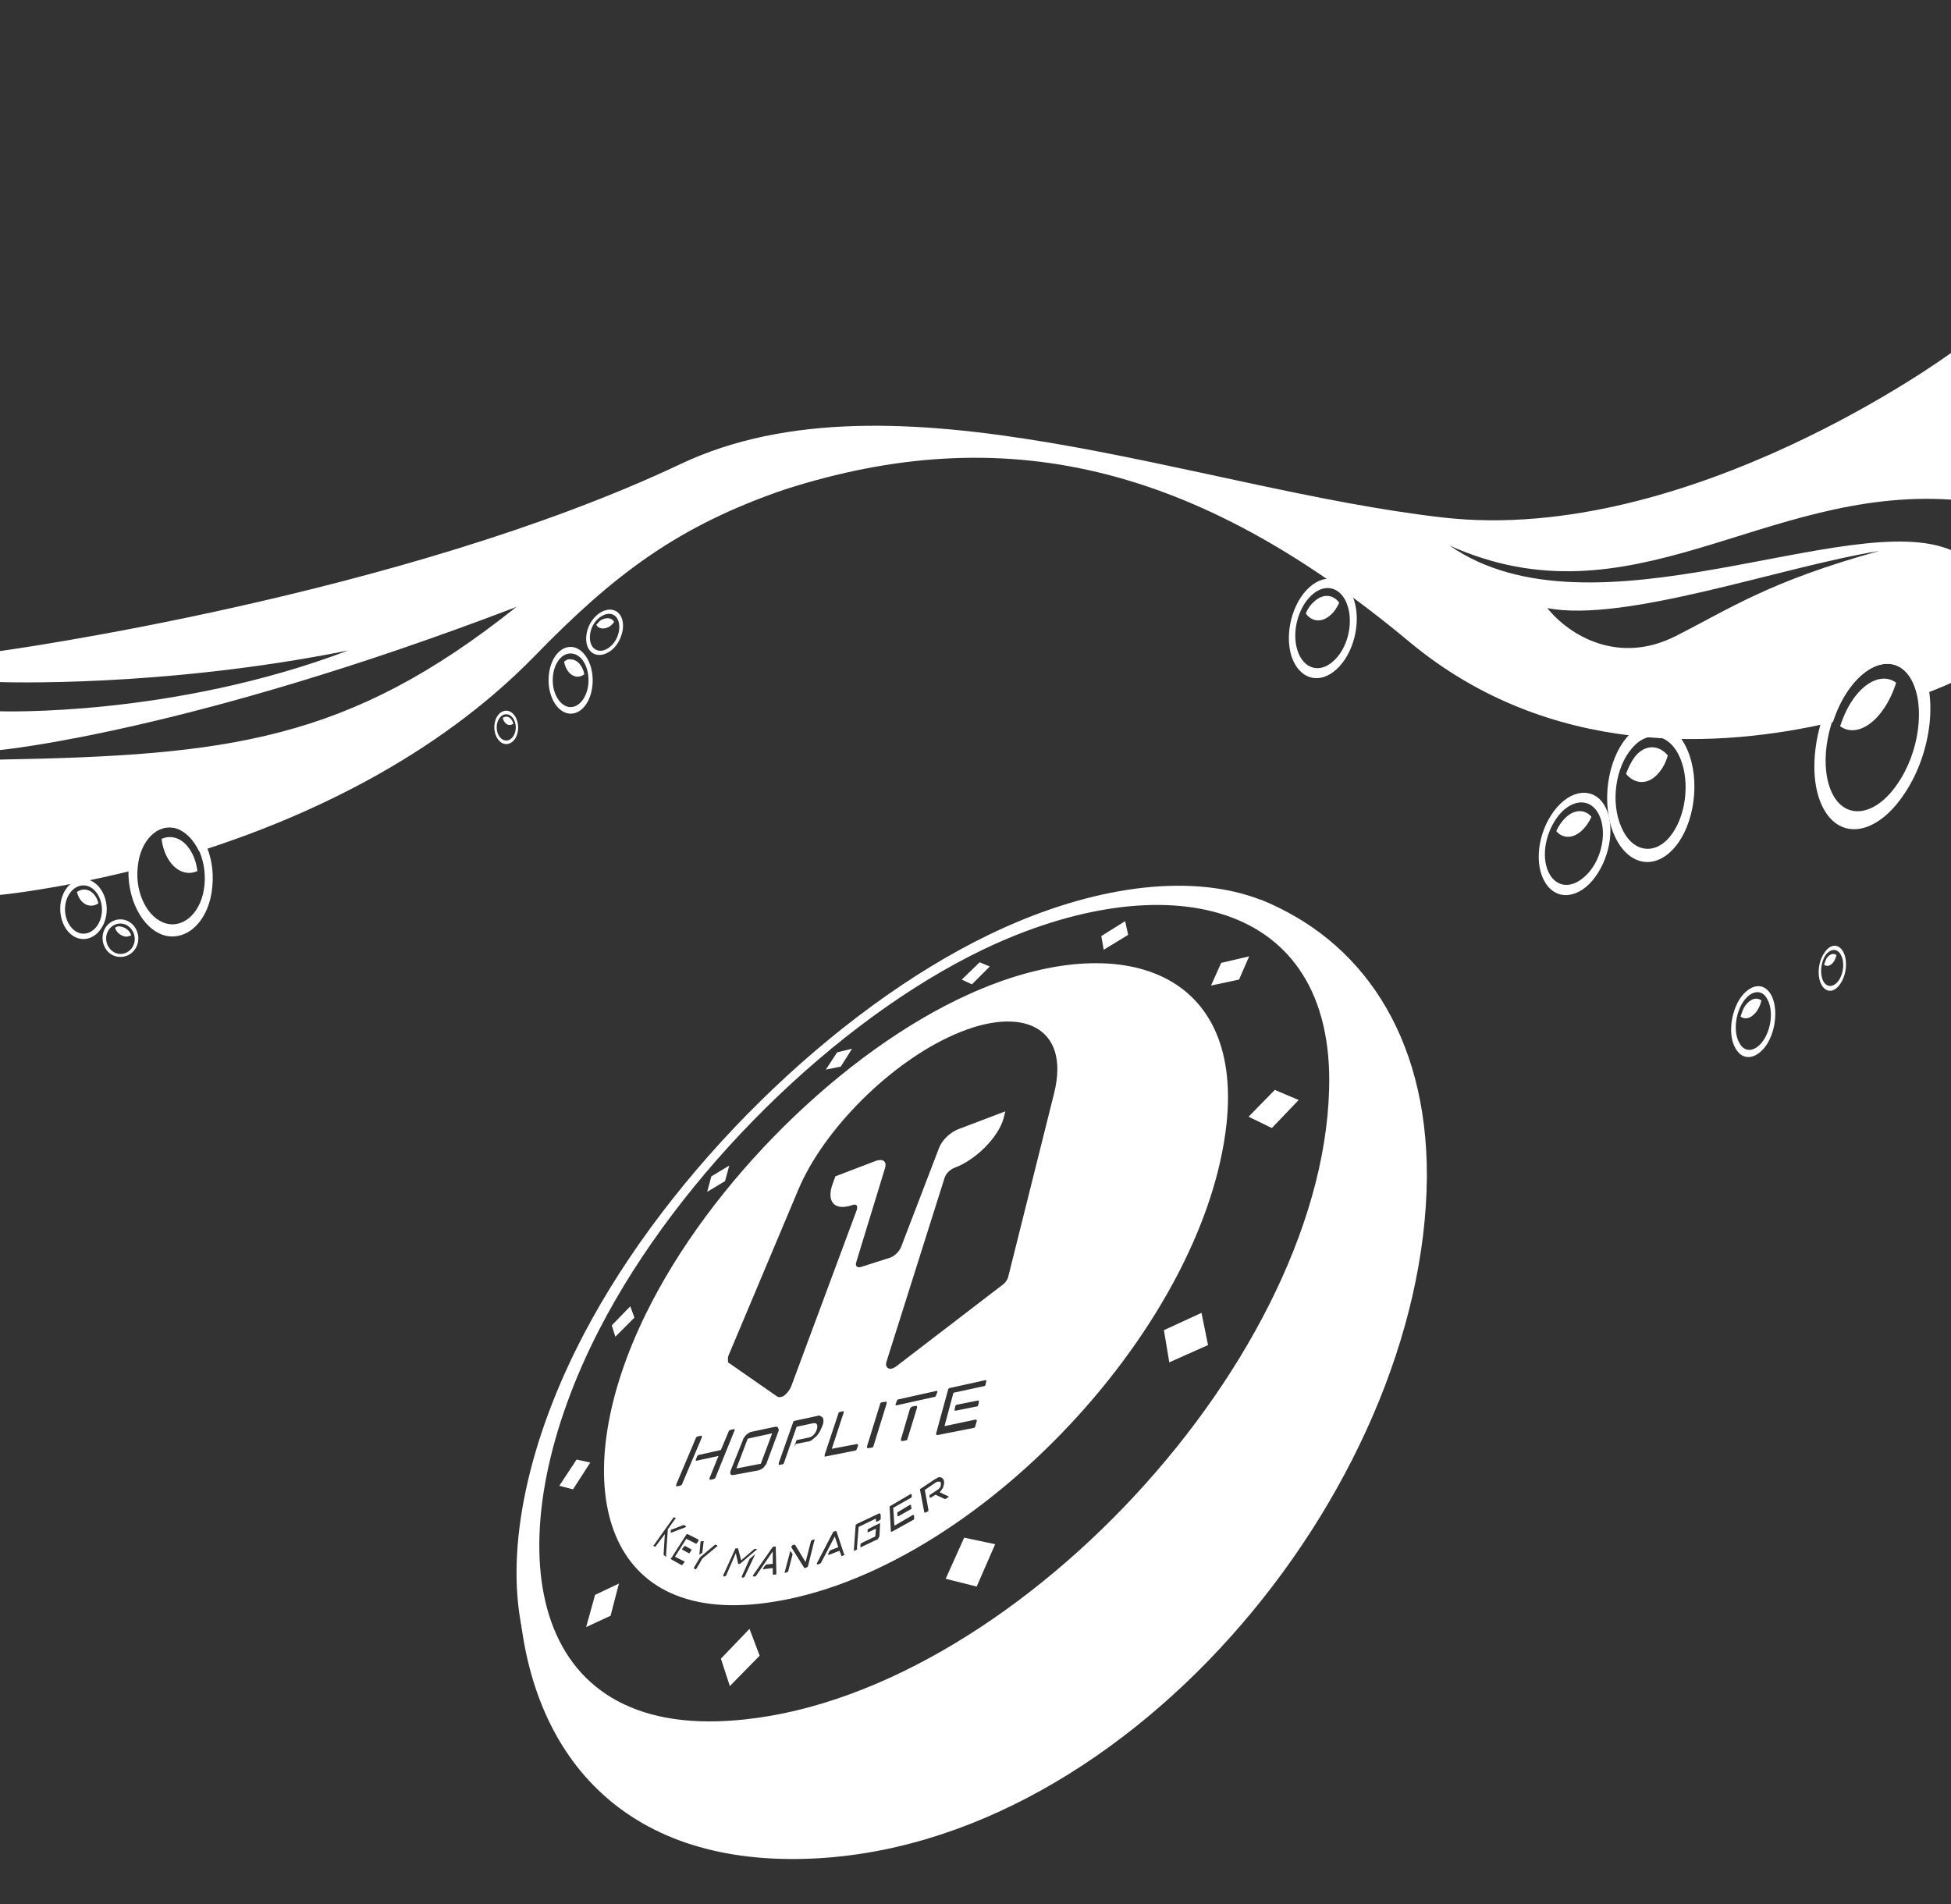
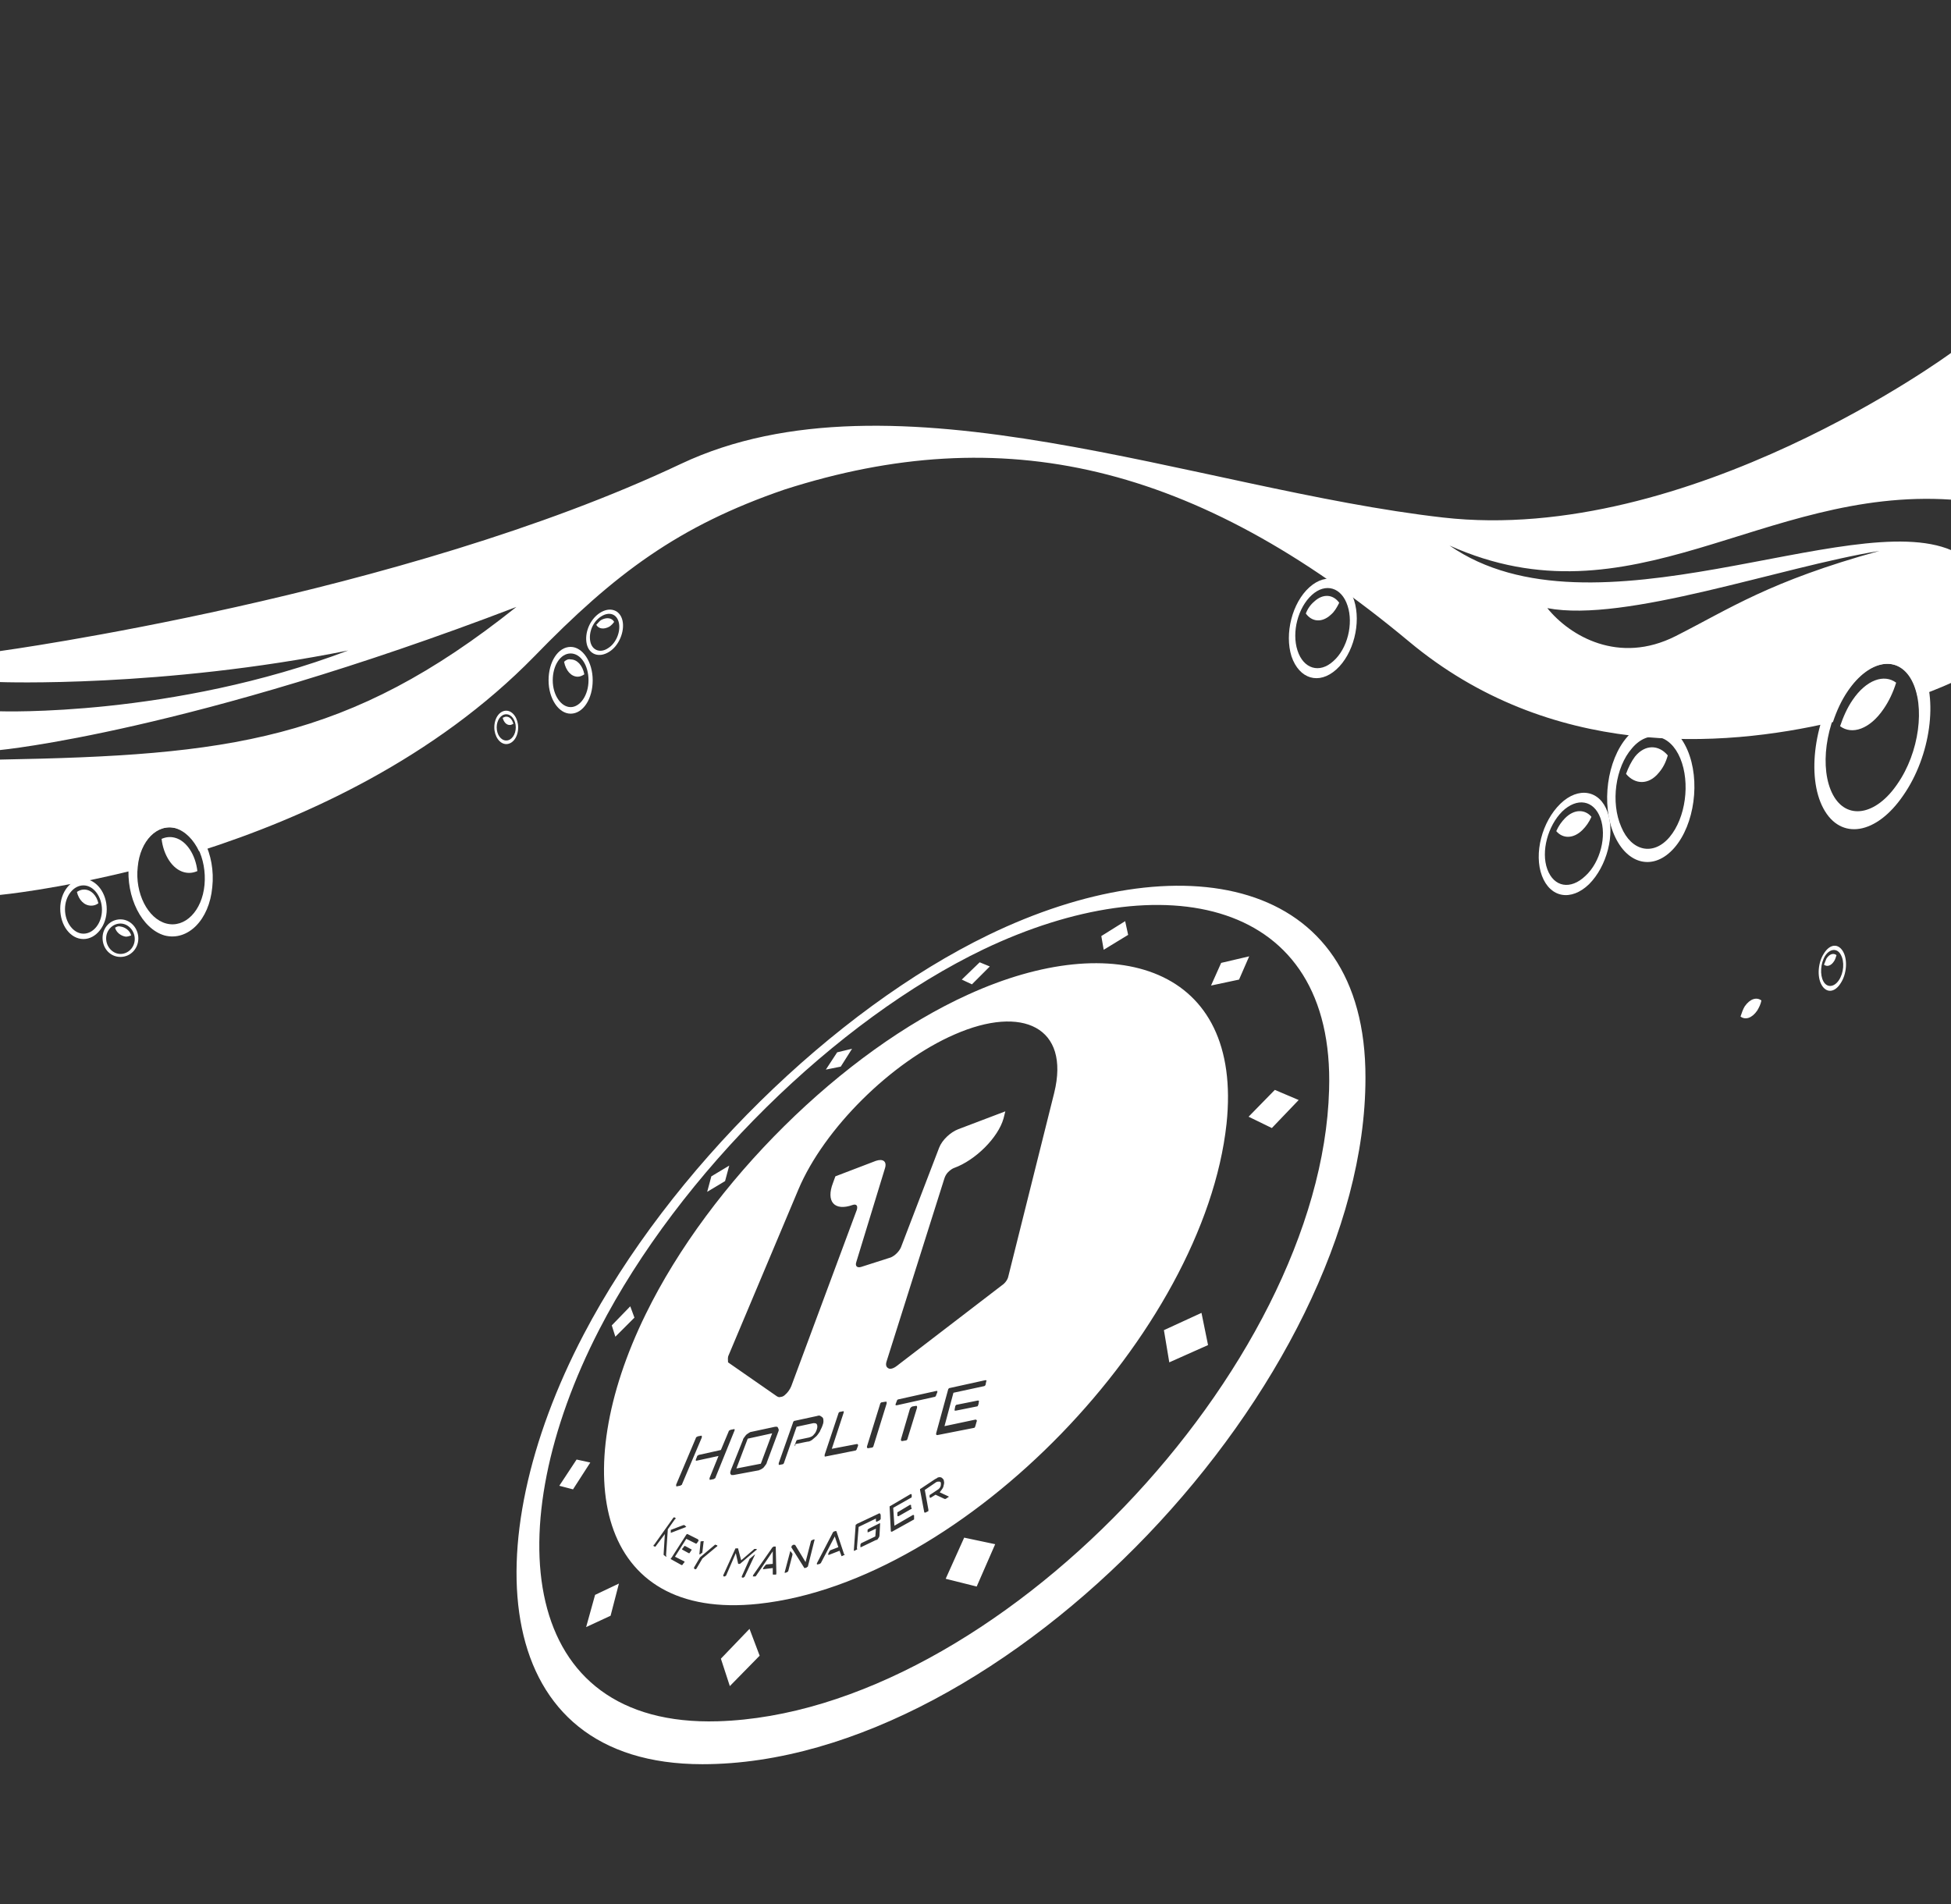
<svg xmlns="http://www.w3.org/2000/svg" version="1.1" x="0px" y="0px" viewBox="0 0 327.2 319.4" style="enable-background:new 0 0 327.2 319.4;" xml:space="preserve">
  <rect x="0" y="0" width="327.2" height="319.4" fill="#333333" stroke="none" />
  <style type="text/css">
	.st0{display:none;}
	.st1{display:inline;fill:#534741;}
	.st2{display:inline;fill-rule:evenodd;clip-rule:evenodd;fill:none;stroke:#FF0000;stroke-width:5;stroke-miterlimit:10;}
	.st3{fill:#F7931E;}
	.st4{fill:#F15A24;}
	.st5{display:inline;}
	.st6{fill:#FFFFFF;}
	.st7{display:inline;fill:#FFFFFF;}
</style>
  <g id="Waterproof_Kopie" class="">
    <g class="st5">
-       <path class="st6" d="M211.4,150.9c1,1.2,1.7,2.5,2.2,3.9c21.1,12.2,10.1,60.1-14.7,89.1c-36.2,42.3-75.4,57.2-99.9,42.7    c-4.7-5.8-8.8-12.6-12.1-20.3c1,25.8,15.5,45.3,45.5,45.5c55.3,0.4,106.5-61.8,106.9-114.4C239.4,173.3,228,157.5,211.4,150.9z" />
      <path class="st6" d="M165.8,156.8c-26,12.6-53.5,39.5-67.9,67c-18.5,35.3-15.8,72.1,19.9,72.1c50.8,0,111.2-64.2,111.2-115.1    C229.1,146.6,197.6,141.4,165.8,156.8z M120.4,288.7c-33.5,1-37-32.5-19.9-65.7c13.5-26.2,39.7-51.9,64.5-63.8    c30-14.3,58.9-8.7,57.9,23.6C221.6,229.4,166.8,287.3,120.4,288.7z M166,162.1l-3,3l-1.7-0.8l3-2.9L166,162.1z M140.4,176.5    l-1.9,2.9l2.5-0.5l1.9-3L140.4,176.5z M119.3,197.3l-0.7,2.6l3-1.8l0.7-2.6L119.3,197.3z M102.6,222.3l0.6,1.9l3.2-3.2l-0.7-1.9    L102.6,222.3z M93.8,249.2l2.3,0.6l2.9-4.5l-2.3-0.5L93.8,249.2z M98.3,272.9l4.1-1.9l1.4-5.4l-4,1.9L98.3,272.9z M122.4,282.8    l5-5.1l-1.7-4.5l-4.8,5L122.4,282.8z M163.8,266.1l3.1-7.1l-5.2-1.1l-3.1,6.9L163.8,266.1z M202.6,225.6l-1.1-5.4l-6.3,2.9    l0.9,5.4L202.6,225.6z M217.8,184.5l-4-1.7l-4.4,4.5l3.9,1.9L217.8,184.5z M209.5,160.4l-4.7,1.1l-1.7,3.8l4.7-1L209.5,160.4z     M188.7,154.5l-4,2.5l0.4,2.3l4.1-2.5L188.7,154.5z M123.5,246.3l4.1-0.8l1.9-5.1l-4.1,0.9L123.5,246.3z M162.4,166.8    c-21,9.5-43.3,31.5-54.1,53.6c-13.2,26.9-8.2,51.5,18.9,48.6c34.6-3.7,74.7-45.6,78.5-80.5C208.5,162.1,187,155.6,162.4,166.8z     M122.2,227.3l11.7-27.8c4.3-10.2,15.6-21.4,26.2-26c11.4-5,19.4-1.2,16.7,9.8l-7.7,30.8c-0.1,0.5-0.5,1.1-1.1,1.5l-17.6,13.5    c-0.5,0.4-1.1,0.6-1.4,0.4c-0.4-0.2-0.5-0.6-0.3-1.2l9.7-30.7c0.1-0.3,0.3-0.7,0.6-1c0.3-0.3,0.7-0.6,1-0.7    c3.6-1.3,7.4-5.1,8.3-8.3l0.3-1.2l-7.9,3c-1.3,0.5-2.7,1.8-3.2,3.1l-6.4,16.7c-0.3,0.7-1,1.4-1.7,1.7l-5,1.6    c-0.7,0.2-1-0.2-0.8-0.8l4.8-15.7c0.4-1.2-0.3-1.7-1.5-1.3l-6.8,2.6l-0.4,1.1c-1.2,3.1,0.2,4.8,3.3,3.7c0.6-0.2,0.9,0.1,0.7,0.8    l-11,29.6c-0.2,0.5-0.6,1.1-1.1,1.5c-0.2,0.2-0.5,0.3-0.7,0.3c-0.2,0.1-0.4,0-0.6-0.1l-8.2-5.7C122.1,228.1,122,227.7,122.2,227.3    z M152.9,253c0,0.1-0.1,0.1-0.1,0.1l-2.1,1.2c0,0-0.1,0-0.1,0c0,0-0.1,0-0.1-0.1l0-0.3c0,0,0-0.1,0-0.2c0-0.1,0.1-0.1,0.1-0.1    l2-1.2c0,0,0.1,0,0.1,0c0,0,0.1,0,0.1,0.1l0,0.3C152.9,252.9,152.9,253,152.9,253z M157.2,233.5L157,234c0,0.1-0.1,0.2-0.1,0.2    c-0.1,0.1-0.1,0.1-0.2,0.1l-6.3,1.4c-0.1,0-0.1,0-0.2,0c0,0,0-0.1,0-0.2l0.2-0.5c0-0.1,0.1-0.2,0.1-0.2c0.1-0.1,0.1-0.1,0.2-0.1    l6.3-1.4c0.1,0,0.1,0,0.2,0C157.2,233.3,157.2,233.4,157.2,233.5z M148.7,235.4l-2.2,7.1c0,0.1-0.1,0.2-0.1,0.2    c-0.1,0.1-0.1,0.1-0.2,0.1l-0.6,0.1c-0.1,0-0.1,0-0.2-0.1c0-0.1,0-0.1,0-0.2l2.2-7.1c0-0.1,0.1-0.2,0.1-0.2    c0.1-0.1,0.1-0.1,0.2-0.1l0.6-0.1c0.1,0,0.1,0,0.2,0C148.7,235.2,148.7,235.3,148.7,235.4z M143.7,242.2c0.1,0,0.1,0,0.2,0.1    c0,0.1,0,0.1,0,0.2l-0.2,0.5c0,0.1-0.1,0.2-0.1,0.2c-0.1,0.1-0.1,0.1-0.2,0.1l-5,1c-0.1,0-0.1,0-0.1-0.1c0-0.1,0-0.1,0-0.2    l2.3-6.9c0-0.1,0.1-0.2,0.1-0.2c0.1-0.1,0.1-0.1,0.2-0.1l0.5-0.1c0.1,0,0.1,0,0.1,0c0,0,0,0.1,0,0.2l-2,6.1L143.7,242.2z     M116.8,245c-0.1,0-0.1,0-0.1,0c0,0,0-0.1,0-0.2l0.2-0.5c0-0.1,0.1-0.2,0.2-0.2c0.1-0.1,0.1-0.1,0.2-0.1l3.6-0.8l1.3-3.1    c0-0.1,0.1-0.2,0.2-0.2c0.1-0.1,0.1-0.1,0.2-0.1l0.5-0.1c0.1,0,0.1,0,0.1,0c0,0,0,0.1,0,0.2l-3.2,7.9c0,0.1-0.1,0.2-0.2,0.2    c-0.1,0.1-0.1,0.1-0.2,0.1l-0.5,0.1c-0.1,0-0.1,0-0.1-0.1c0-0.1,0-0.1,0-0.2l1.5-3.7L116.8,245z M115.1,256.1    C115.1,256.1,115.1,256.1,115.1,256.1l-2.6,1c0,0,0,0,0,0c0,0,0,0,0,0l0-0.4c0,0,0,0,0-0.1c0,0,0,0,0,0l2.1-0.8c0,0,0.1,0,0.1,0    c0,0,0,0,0.1,0L115.1,256.1C115.1,256,115.1,256,115.1,256.1z M113.4,249.2c0-0.1,0-0.1,0-0.2l3.3-7.8c0-0.1,0.1-0.2,0.2-0.2    c0.1-0.1,0.1-0.1,0.2-0.1l0.5-0.1c0.1,0,0.1,0,0.1,0.1c0,0,0,0.1,0,0.2l-3.3,7.8c0,0.1-0.1,0.2-0.2,0.2c-0.1,0.1-0.1,0.1-0.2,0.1    l-0.5,0.1C113.4,249.3,113.4,249.3,113.4,249.2z M111.7,261.1l-0.4-0.3c0,0,0-0.1,0-0.2l0.2-3.3l-1.5,2c0,0.1-0.1,0.1-0.1,0.1    c0,0-0.1,0-0.1,0l-0.2-0.1c0,0,0-0.1,0-0.1c0,0,0-0.1,0.1-0.1l3.2-4.5c0,0,0.1-0.1,0.1-0.1c0,0,0.1,0,0.1,0l0.2,0.1    c0,0,0,0.1,0,0.1c0,0,0,0.1-0.1,0.1l-1.2,1.7l-0.3,4.4C111.8,261,111.8,261,111.7,261.1C111.8,261.1,111.8,261.1,111.7,261.1z     M115.9,260.1l-0.2,0.3c0,0.1-0.1,0.1-0.1,0.1c0,0-0.1,0-0.1,0l-1.1-0.6c0,0,0,0,0-0.1c0,0,0-0.1,0.1-0.1l0.2-0.3    c0,0,0.1-0.1,0.1-0.1c0,0,0.1,0,0.1,0l1.1,0.6c0,0,0,0,0,0.1C115.9,260,115.9,260.1,115.9,260.1z M117.1,258.5l-0.2,0.3    c0,0-0.1,0.1-0.1,0.1c0,0-0.1,0-0.1,0l-1.6-0.8l-1.9,3l1.6,0.8c0,0,0,0,0,0.1c0,0,0,0.1-0.1,0.1l-0.2,0.3c0,0-0.1,0.1-0.1,0.1    c0,0-0.1,0-0.1,0l-1.8-1c0,0,0,0,0-0.1c0,0,0-0.1,0.1-0.1l2.5-3.9c0,0,0.1-0.1,0.1-0.1c0,0,0.1,0,0.1,0l1.8,0.9c0,0,0,0,0,0.1    C117.2,258.4,117.2,258.4,117.1,258.5z M117.6,258.5C117.6,258.5,117.7,258.5,117.6,258.5l0.4,0c0,0,0.1,0,0,0.1l-0.2,1.7    c0,0,0,0.1,0,0.1c0,0-0.1,0.1-0.4,0.3c0,0-0.1,0-0.1,0c0,0,0,0,0-0.1l0.2-2.1C117.6,258.6,117.6,258.6,117.6,258.5z M120.2,259.4    l-2.4,2l-1,1.7c0,0-0.1,0.1-0.1,0.1c0,0-0.1,0-0.1,0l-0.2-0.1c0,0,0,0,0-0.1c0,0,0-0.1,0-0.1l1-1.7l2.5-2.1c0,0,0.1-0.1,0.1,0    l0.3,0.1c0,0,0,0,0,0.1C120.3,259.4,120.2,259.4,120.2,259.4z M127.3,246.6l-4.3,0.8c-0.1,0-0.2,0-0.3,0c-0.1,0-0.1-0.1-0.2-0.2    c0-0.1-0.1-0.2,0-0.3c0-0.1,0-0.2,0.1-0.4l2-5c0-0.1,0.1-0.3,0.2-0.4c0.1-0.1,0.2-0.3,0.3-0.4c0.1-0.1,0.2-0.2,0.4-0.3    c0.1-0.1,0.2-0.1,0.3-0.2l4.2-0.9c0.1,0,0.2,0,0.3,0c0.1,0,0.1,0.1,0.2,0.2c0,0.1,0.1,0.2,0.1,0.3c0,0.1,0,0.2-0.1,0.4l-1.9,5.1    c0,0.1-0.1,0.3-0.2,0.4c-0.1,0.1-0.2,0.3-0.3,0.4c-0.1,0.1-0.2,0.2-0.4,0.3C127.6,246.5,127.4,246.5,127.3,246.6z M124.9,264.4    c0,0.1-0.1,0.1-0.1,0.1c0,0-0.1,0.1-0.1,0.1l-0.2,0c0,0-0.1,0-0.1-0.1c0,0,0-0.1,0-0.1l1.3-2.9c0,0,0-0.1,0.1-0.1    c0,0,0.1-0.1,0.1-0.1l0.6-0.5c0,0,0.1-0.1,0.1-0.1c0,0,0,0,0,0.1L124.9,264.4z M126.8,260l-2.7,2.3c0,0,0,0-0.1,0c0,0-0.1,0-0.1,0    c0,0-0.1,0-0.1,0c0,0,0,0,0,0l-0.4-1.8l-1.6,3.7c0,0.1-0.1,0.1-0.1,0.1c0,0-0.1,0.1-0.1,0.1l-0.2,0c0,0-0.1,0-0.1-0.1    c0,0,0-0.1,0-0.1l2-4.4c0-0.1,0.1-0.1,0.1-0.1l0.4,0c0,0,0,0,0,0.1l0.5,1.9l2.1-1.8c0,0,0.1-0.1,0.1-0.1l0.4,0c0,0,0,0,0,0.1    C126.9,259.9,126.9,260,126.8,260z M133.3,242.5c0,0,0-0.1,0-0.2l0.2-0.5c0-0.1,0.1-0.2,0.1-0.2c0.1-0.1,0.1-0.1,0.2-0.1l1.9-0.4    c0.3-0.1,0.6-0.2,0.8-0.5c0.3-0.3,0.4-0.6,0.5-0.9c0.1-0.3,0.1-0.6,0-0.8c-0.1-0.2-0.3-0.2-0.6-0.2l-2.8,0.6l-2.1,6    c0,0.1-0.1,0.2-0.1,0.2c-0.1,0.1-0.1,0.1-0.2,0.1l-0.5,0.1c-0.1,0-0.1,0-0.1-0.1c0,0,0-0.1,0-0.2l2.4-6.8c0-0.1,0.1-0.2,0.1-0.2    c0.1-0.1,0.1-0.1,0.2-0.1l3.7-0.8c0.3-0.1,0.5-0.1,0.6,0c0.2,0.1,0.3,0.2,0.4,0.3c0.1,0.2,0.1,0.4,0.1,0.6c0,0.3-0.1,0.5-0.2,0.8    c-0.1,0.3-0.3,0.6-0.4,0.9c-0.2,0.3-0.4,0.6-0.6,0.8c-0.2,0.2-0.5,0.4-0.7,0.6c-0.3,0.2-0.5,0.3-0.8,0.3l-2,0.4    C133.4,242.6,133.3,242.6,133.3,242.5z M130.1,264.1l-0.4,0c-0.1,0-0.1,0-0.1-0.1l0-1l-1.6,0.2c-0.1,0-0.1,0,0-0.1c0,0,0,0,0-0.1    l0.3-0.4c0.1-0.1,0.1-0.1,0.2-0.2l1.1-0.1l0-2.1l-2.8,4.1c0,0-0.1,0.1-0.1,0.1c0,0-0.1,0-0.1,0l-0.3,0c-0.1,0-0.1,0,0-0.1    c0,0,0,0,0-0.1l3.2-4.6c0-0.1,0.1-0.1,0.1-0.1c0.1,0,0.1-0.1,0.1-0.1l0.3,0c0,0,0.1,0,0.1,0c0,0,0,0.1,0,0.1l0.1,4.2    c0,0,0,0.1,0,0.1C130.2,264,130.2,264.1,130.1,264.1z M132.1,263.6c0,0-0.1,0.1-0.1,0.1l-0.3,0.1c0,0-0.1,0-0.1,0c0,0,0-0.1,0-0.1    l0.9-3.4c0,0,0-0.1,0-0.1c0,0,0,0,0.1,0l0.3,0.4c0,0,0,0.1,0,0.1c0,0,0,0.1,0,0.1l-0.7,2.7C132.2,263.5,132.2,263.6,132.1,263.6z     M135.4,262.8c0,0-0.1,0.1-0.1,0.1L135,263c-0.1,0-0.1,0-0.1,0l-2.2-3.5l0.1-0.2c0-0.1,0-0.1,0.1-0.1c0,0,0.1-0.1,0.1-0.1l0.2,0    c0,0,0.1,0,0.1,0c0,0,0.1,0.1,0.1,0.1l1.7,2.8l0.9-3.5c0-0.1,0-0.1,0.1-0.1c0,0,0.1-0.1,0.1-0.1l0.3-0.1c0,0,0.1,0,0.1,0    c0,0,0,0.1,0,0.1l-1.1,4.4C135.5,262.7,135.5,262.8,135.4,262.8z M141.6,260.8l-0.4,0.2c-0.1,0-0.1,0-0.1-0.1l-0.3-0.8l-1.8,0.7    c-0.1,0-0.1,0-0.1-0.1c0,0,0,0,0-0.1l0.2-0.4c0.1-0.1,0.1-0.2,0.2-0.2l1.3-0.5l-0.6-1.8l-2.3,4.4c0,0,0,0.1-0.1,0.1    c0,0-0.1,0.1-0.1,0.1l-0.4,0.1c-0.1,0-0.1,0-0.1-0.1c0,0,0,0,0-0.1l2.6-5c0-0.1,0.1-0.1,0.1-0.2c0.1-0.1,0.1-0.1,0.1-0.1l0.3-0.1    c0,0,0.1,0,0.1,0c0,0,0.1,0,0.1,0.1l1.2,3.6c0,0,0,0.1,0,0.1C141.7,260.7,141.7,260.8,141.6,260.8z M143.8,259.8    c0,0-0.1,0.1-0.1,0.1l-0.4,0.2c0,0-0.1,0-0.1,0c0,0,0-0.1,0-0.1l0.3-4.2c0,0,0-0.1,0.1-0.1c0,0,0.1-0.1,0.1-0.1l3.6-1.7    c0.1-0.1,0.3-0.1,0.3,0c0.1,0.1,0.1,0.2,0.1,0.3l0,0.5c0,0.1,0,0.1-0.1,0.2c0,0-0.1,0.1-0.1,0.1l-0.4,0.2c-0.1,0.1-0.2,0-0.2-0.1    l0-0.4l-2.9,1.4l-0.3,3.7C143.8,259.7,143.8,259.7,143.8,259.8z M147.3,258c-0.1,0.2-0.2,0.3-0.4,0.3l-2.5,1.2c0,0-0.1,0-0.1,0    c0,0,0-0.1,0-0.1l0-0.3c0-0.1,0-0.1,0.1-0.2c0-0.1,0.1-0.1,0.1-0.1l2.3-1.1l0.1-1.3l-1.3,0.6c-0.1,0-0.1,0-0.1,0c0,0,0-0.1,0-0.1    l0-0.3c0,0,0-0.1,0.1-0.1c0,0,0.1-0.1,0.1-0.1l1.8-0.9c0,0,0.1,0,0.1,0c0,0,0,0.1,0,0.1l-0.1,1.9    C147.5,257.7,147.4,257.9,147.3,258z M152.2,241.3c0,0.1-0.1,0.2-0.1,0.2c-0.1,0.1-0.1,0.1-0.2,0.1l-0.6,0.1c-0.1,0-0.1,0-0.2-0.1    c0-0.1,0-0.1,0-0.2l1.5-5.1c0.1-0.2,0.2-0.3,0.4-0.4l0.6-0.1c0.2,0,0.2,0,0.2,0.3L152.2,241.3z M153.3,254.8    c0,0.1-0.1,0.1-0.1,0.1l-3.6,2c0,0-0.1,0-0.1,0c0,0-0.1,0-0.1-0.1l-0.2-4c0,0,0-0.1,0-0.1c0-0.1,0.1-0.1,0.1-0.1l3.4-2    c0,0,0.1,0,0.1,0c0,0,0.1,0,0.1,0.1l0,0.3c0,0,0,0.1,0,0.1c0,0.1-0.1,0.1-0.1,0.1l-3,1.7l0.2,3l3.1-1.8c0,0,0.1,0,0.1,0    c0,0,0.1,0,0.1,0.1l0,0.3C153.3,254.7,153.3,254.7,153.3,254.8z M159.2,251l-0.6,0.4c0,0,0,0-0.1,0c0,0,0,0-0.1,0l-1.5-0.7    l-0.8,0.5c0,0-0.1,0-0.1,0c0,0-0.1,0-0.1-0.1l0-0.2c0,0,0-0.1,0-0.1c0-0.1,0.1-0.1,0.1-0.1l1.2-0.8c0.2-0.1,0.4-0.3,0.5-0.5    c0.1-0.2,0.1-0.4,0.1-0.6c0-0.2-0.1-0.3-0.3-0.3c-0.2,0-0.3,0-0.5,0.1l-1.9,1.3l0.6,3.3c0,0,0,0.1,0,0.2c0,0.1-0.1,0.1-0.1,0.1    l-0.4,0.2c0,0-0.1,0-0.1,0c0,0-0.1,0-0.1-0.1l-0.7-3.7c0,0,0-0.1,0-0.1c0-0.1,0.1-0.1,0.1-0.1l2.4-1.6c0.2-0.1,0.4-0.2,0.5-0.3    c0.2,0,0.3-0.1,0.5,0c0.1,0,0.2,0.1,0.3,0.2c0.1,0.1,0.2,0.2,0.2,0.4c0.1,0.3,0,0.6-0.1,1c-0.1,0.3-0.4,0.6-0.6,0.9l1.5,0.7    c0,0,0,0,0.1,0.1C159.2,250.9,159.2,250.9,159.2,251z M163.6,239.1c0,0.1-0.1,0.2-0.1,0.3c-0.1,0.1-0.2,0.1-0.2,0.1l-6.1,1.2    c-0.1,0-0.1,0-0.2-0.1c0-0.1,0-0.1,0-0.2l2-7.3c0-0.1,0.1-0.2,0.1-0.2c0.1-0.1,0.1-0.1,0.2-0.1l5.9-1.3c0.1,0,0.1,0,0.2,0    c0,0,0.1,0.1,0,0.2l-0.1,0.5c0,0.1-0.1,0.2-0.1,0.2c-0.1,0.1-0.2,0.1-0.2,0.1l-5.1,1.1l-1.5,5.6l5.2-1.1c0.1,0,0.1,0,0.2,0.1    c0,0.1,0.1,0.1,0,0.2L163.6,239.1z M164.2,234.9l-0.1,0.6c0,0.1-0.1,0.2-0.1,0.3c-0.1,0.1-0.1,0.1-0.2,0.1l-3.5,0.7    c-0.1,0-0.1,0-0.2,0c0,0,0-0.1,0-0.2l0.1-0.5c0-0.1,0.1-0.2,0.1-0.2c0.1-0.1,0.1-0.1,0.2-0.1l3.5-0.7c0.1,0,0.1,0,0.2,0.1    C164.2,234.8,164.2,234.9,164.2,234.9z" />
    </g>
    <g class="st5">
      <g>
        <path class="st6" d="M95.7,108.5c-2.1,0-3.7,2.5-3.7,5.6s1.7,5.6,3.7,5.6c2.1,0,3.7-2.5,3.7-5.6S97.7,108.5,95.7,108.5z      M95.7,118.6c-1.6,0-3-2-3-4.5c0-2.5,1.3-4.5,3-4.5s3,2,3,4.5C98.7,116.6,97.3,118.6,95.7,118.6z" />
        <path class="st6" d="M94.6,111c0.3,1.5,1.2,2.5,2.3,2.5c0.4,0,0.8-0.2,1.1-0.4c-0.3-1.5-1.2-2.5-2.3-2.5     C95.3,110.5,94.9,110.7,94.6,111z" />
      </g>
      <g>
        <path class="st6" d="M84.9,119.2c-1.1,0-2,1.2-2,2.8c0,1.5,0.9,2.8,2,2.8s2-1.2,2-2.8C86.9,120.5,86,119.2,84.9,119.2z      M84.9,124.2c-0.9,0-1.6-1-1.6-2.2c0-1.2,0.7-2.2,1.6-2.2c0.9,0,1.6,1,1.6,2.2C86.5,123.2,85.8,124.2,84.9,124.2z" />
        <path class="st6" d="M84.3,120.4c0.2,0.7,0.6,1.2,1.2,1.2c0.2,0,0.4-0.1,0.6-0.2c-0.2-0.7-0.6-1.2-1.2-1.2     C84.7,120.2,84.5,120.3,84.3,120.4z" />
      </g>
      <g>
        <path class="st6" d="M104.4,104.1c-0.4-1.8-2.1-2.4-3.8-1.3c-1.7,1.1-2.6,3.4-2.2,5.2c0.4,1.8,2.1,2.4,3.8,1.3     C103.8,108.3,104.8,105.9,104.4,104.1z M102,108.7c-1.3,0.9-2.7,0.4-3-1.1c-0.3-1.5,0.4-3.3,1.8-4.2s2.7-0.4,3,1.1     C104.1,106,103.3,107.9,102,108.7z" />
        <path class="st6" d="M100,104.8c0.4,0.7,1.3,0.8,2.2,0.3c0.3-0.2,0.6-0.5,0.8-0.8c-0.4-0.7-1.3-0.8-2.2-0.3     C100.5,104.2,100.3,104.5,100,104.8z" />
      </g>
      <g>
-         <path class="st6" d="M297,166.8c-1.2-2.1-3.5-1.8-5.2,0.7c-1.6,2.5-2,6.3-0.7,8.4c1.2,2.1,3.5,1.8,5.2-0.7     C297.9,172.7,298.2,168.9,297,166.8z M295.8,174.4c-1.3,2-3.2,2.3-4.1,0.5c-1-1.7-0.7-4.8,0.6-6.8c1.3-2,3.2-2.3,4.1-0.5     C297.4,169.4,297.1,172.4,295.8,174.4z" />
        <path class="st6" d="M291.9,170.5c0.8,0.6,1.9,0.3,2.8-1c0.3-0.5,0.6-1.1,0.7-1.7c-0.8-0.6-1.9-0.3-2.8,1     C292.3,169.3,292.1,169.9,291.9,170.5z" />
      </g>
      <g>
        <path class="st6" d="M309.1,159.6c-0.8-1.4-2.2-1.3-3.2,0.3c-1,1.5-1.2,3.9-0.4,5.3c0.8,1.4,2.2,1.3,3.2-0.3     C309.7,163.4,309.9,161,309.1,159.6z M308.4,164.4c-0.8,1.2-2,1.3-2.6,0.2c-0.6-1.1-0.5-3,0.3-4.3c0.8-1.2,2-1.3,2.6-0.2     C309.4,161.3,309.2,163.2,308.4,164.4z" />
        <path class="st6" d="M305.9,161.8c0.5,0.4,1.2,0.2,1.7-0.6c0.2-0.3,0.3-0.7,0.4-1c-0.5-0.4-1.2-0.2-1.7,0.6     C306.2,161.1,306,161.5,305.9,161.8z" />
      </g>
      <g>
        <path class="st6" d="M14,147.4c-2.1,0-3.9,2.2-3.9,5c0,2.8,1.7,5.1,3.9,5.1c2.1,0,3.9-2.2,3.9-5C17.9,149.8,16.2,147.5,14,147.4z      M14,156.6c-1.7,0-3.1-1.9-3.1-4.1c0-2.2,1.4-4,3.1-4c1.7,0,3.1,1.9,3.1,4.1C17.1,154.8,15.7,156.6,14,156.6z" />
        <path class="st6" d="M12.9,149.6c0.3,1.3,1.2,2.3,2.4,2.3c0.4,0,0.8-0.1,1.2-0.4c-0.3-1.3-1.2-2.3-2.4-2.3     C13.6,149.2,13.2,149.4,12.9,149.6z" />
      </g>
      <g>
        <path class="st6" d="M20.2,154.2c-1.7,0-3,1.4-3,3.1c0,1.8,1.3,3.2,3,3.2c1.7,0,3-1.4,3-3.1C23.2,155.7,21.9,154.2,20.2,154.2z      M20.2,160c-1.3,0-2.4-1.2-2.4-2.6c0-1.4,1.1-2.5,2.4-2.5c1.3,0,2.4,1.2,2.4,2.6C22.6,158.9,21.5,160,20.2,160z" />
        <path class="st6" d="M19.3,155.6c0.2,0.8,1,1.4,1.8,1.5c0.3,0,0.6-0.1,0.9-0.2c-0.2-0.8-1-1.4-1.8-1.5     C19.9,155.3,19.6,155.4,19.3,155.6z" />
      </g>
      <g>
        <path class="st6" d="M29.6,136.9c-3.9-1-7.5,2.6-8,8.1c-0.5,5.5,2.2,10.8,6,11.9c3.9,1,7.5-2.6,8-8.1     C36.2,143.3,33.5,137.9,29.6,136.9z M34.3,148.4c-0.4,4.4-3.3,7.3-6.4,6.5c-3.1-0.8-5.3-5.1-4.8-9.5c0.4-4.4,3.3-7.3,6.4-6.5     C32.6,139.7,34.7,144,34.3,148.4z" />
        <path class="st6" d="M27.1,140.7c0.3,2.7,1.8,5.1,3.8,5.6c0.8,0.2,1.5,0.1,2.2-0.2c-0.3-2.7-1.8-5.1-3.8-5.6     C28.5,140.3,27.8,140.4,27.1,140.7z" />
      </g>
      <g>
        <path class="st6" d="M322.2,111.7c-2.9-5.4-8.9-4.4-13.4,2.2c-4.5,6.6-5.9,16.3-3,21.7c2.9,5.4,8.9,4.4,13.4-2.2     C323.8,126.8,325.1,117.1,322.2,111.7z M318.2,131.5c-3.6,5.3-8.5,6.1-10.8,1.8c-2.3-4.3-1.3-12.1,2.4-17.4     c3.6-5.3,8.5-6.1,10.8-1.8C322.9,118.4,321.9,126.2,318.2,131.5z" />
        <path class="st6" d="M308.6,121.8c2,1.5,5,0.5,7.3-2.9c0.9-1.3,1.6-2.8,2.1-4.4c-2-1.5-5-0.5-7.3,2.9     C309.8,118.7,309.1,120.3,308.6,121.8z" />
      </g>
      <path class="st6" d="M327.2,83.8V59.2c0,0-43.9,32.3-85.2,27.6s-92.2-25.8-127.8-9C67.3,100,0,109.2,0,109.2v5.2    c0,0,27.1,1,58.4-5.3C28.9,120.3,0,119.3,0,119.3v6.5c0,0,31.7-3,86.6-24C58.4,124.3,38.3,126.7,0,127.4c0,5.4,0,22.7,0,22.7    s9.5-0.9,23-4.3c0-0.1,0-0.3,0-0.4c0.4-4.4,3.3-7.3,6.4-6.5c1.7,0.5,3.1,2,4,3.9c17.9-5.7,39.6-15.7,56.2-32.7    c13.5-13.9,24.2-21.9,42-28c36.5-11.7,68.7-4.5,104.7,25.5c23.6,19.7,52.3,17.9,71.1,13.5c0.6-1.8,1.4-3.6,2.5-5.2    c3.6-5.3,8.5-6.1,10.8-1.8c0.4,0.8,0.7,1.7,0.9,2.7c3.6-1.3,5.7-2.3,5.7-2.3V92.3c-16.9-7.3-60.2,15.9-84.2-0.8    C273.6,105.2,295.6,81.7,327.2,83.8z M315.2,92.4c-18.5,5.1-25.1,9.7-34.2,14.3c-9.5,4.8-17.7,0-21.5-4.7    C272.6,104.5,298.6,95.1,315.2,92.4z" />
      <g>
        <path class="st6" d="M227.1,100.7c-1.3-3.8-4.6-4.8-7.5-2.2c-2.9,2.6-4.2,7.8-3,11.6c1.3,3.8,4.6,4.8,7.5,2.2     C227,109.7,228.3,104.5,227.1,100.7z M223.6,110.9c-2.3,2.1-5,1.3-6-1.8c-1-3.1,0.1-7.2,2.4-9.3c2.3-2.1,5-1.3,6,1.8     C227,104.6,226,108.8,223.6,110.9z" />
        <path class="st6" d="M219,102.9c1,1.4,2.7,1.6,4.2,0.2c0.6-0.5,1-1.2,1.4-2c-1-1.4-2.7-1.6-4.2-0.2     C219.8,101.4,219.3,102.1,219,102.9z" />
      </g>
      <g>
        <path class="st6" d="M269.6,136.2c-1.3-3.7-4.9-4.3-7.9-1.4c-3.1,3-4.5,8.4-3.1,12.1s4.9,4.3,7.9,1.4     C269.5,145.3,270.9,139.9,269.6,136.2z M265.9,146.9c-2.5,2.4-5.3,1.9-6.4-1.1c-1.1-3,0.1-7.3,2.5-9.7c2.5-2.4,5.3-1.9,6.4,1.1     C269.5,140.2,268.4,144.6,265.9,146.9z" />
        <path class="st6" d="M261,139.4c1.1,1.3,2.9,1.3,4.4-0.2c0.6-0.6,1.1-1.3,1.5-2.2c-1.1-1.3-2.9-1.3-4.4,0.2     C261.9,137.8,261.4,138.5,261,139.4z" />
      </g>
      <g>
        <path class="st6" d="M283,125.8c-2.2-5.1-6.7-6.1-10.1-2.2c-3.4,3.9-4.4,11.3-2.2,16.4c2.2,5.1,6.7,6.1,10.1,2.2     C284.2,138.3,285.2,130.9,283,125.8z M280,140.4c-2.7,3.2-6.4,2.4-8.1-1.7c-1.8-4.1-1-10,1.8-13.2c2.7-3.2,6.4-2.4,8.1,1.7     C283.5,131.3,282.7,137.2,280,140.4z" />
        <path class="st6" d="M272.7,129.8c1.5,1.8,3.8,1.9,5.5-0.2c0.7-0.8,1.2-1.8,1.5-2.9c-1.5-1.8-3.8-1.9-5.5,0.2     C273.6,127.7,273.1,128.7,272.7,129.8z" />
      </g>
    </g>
  </g>
</svg>